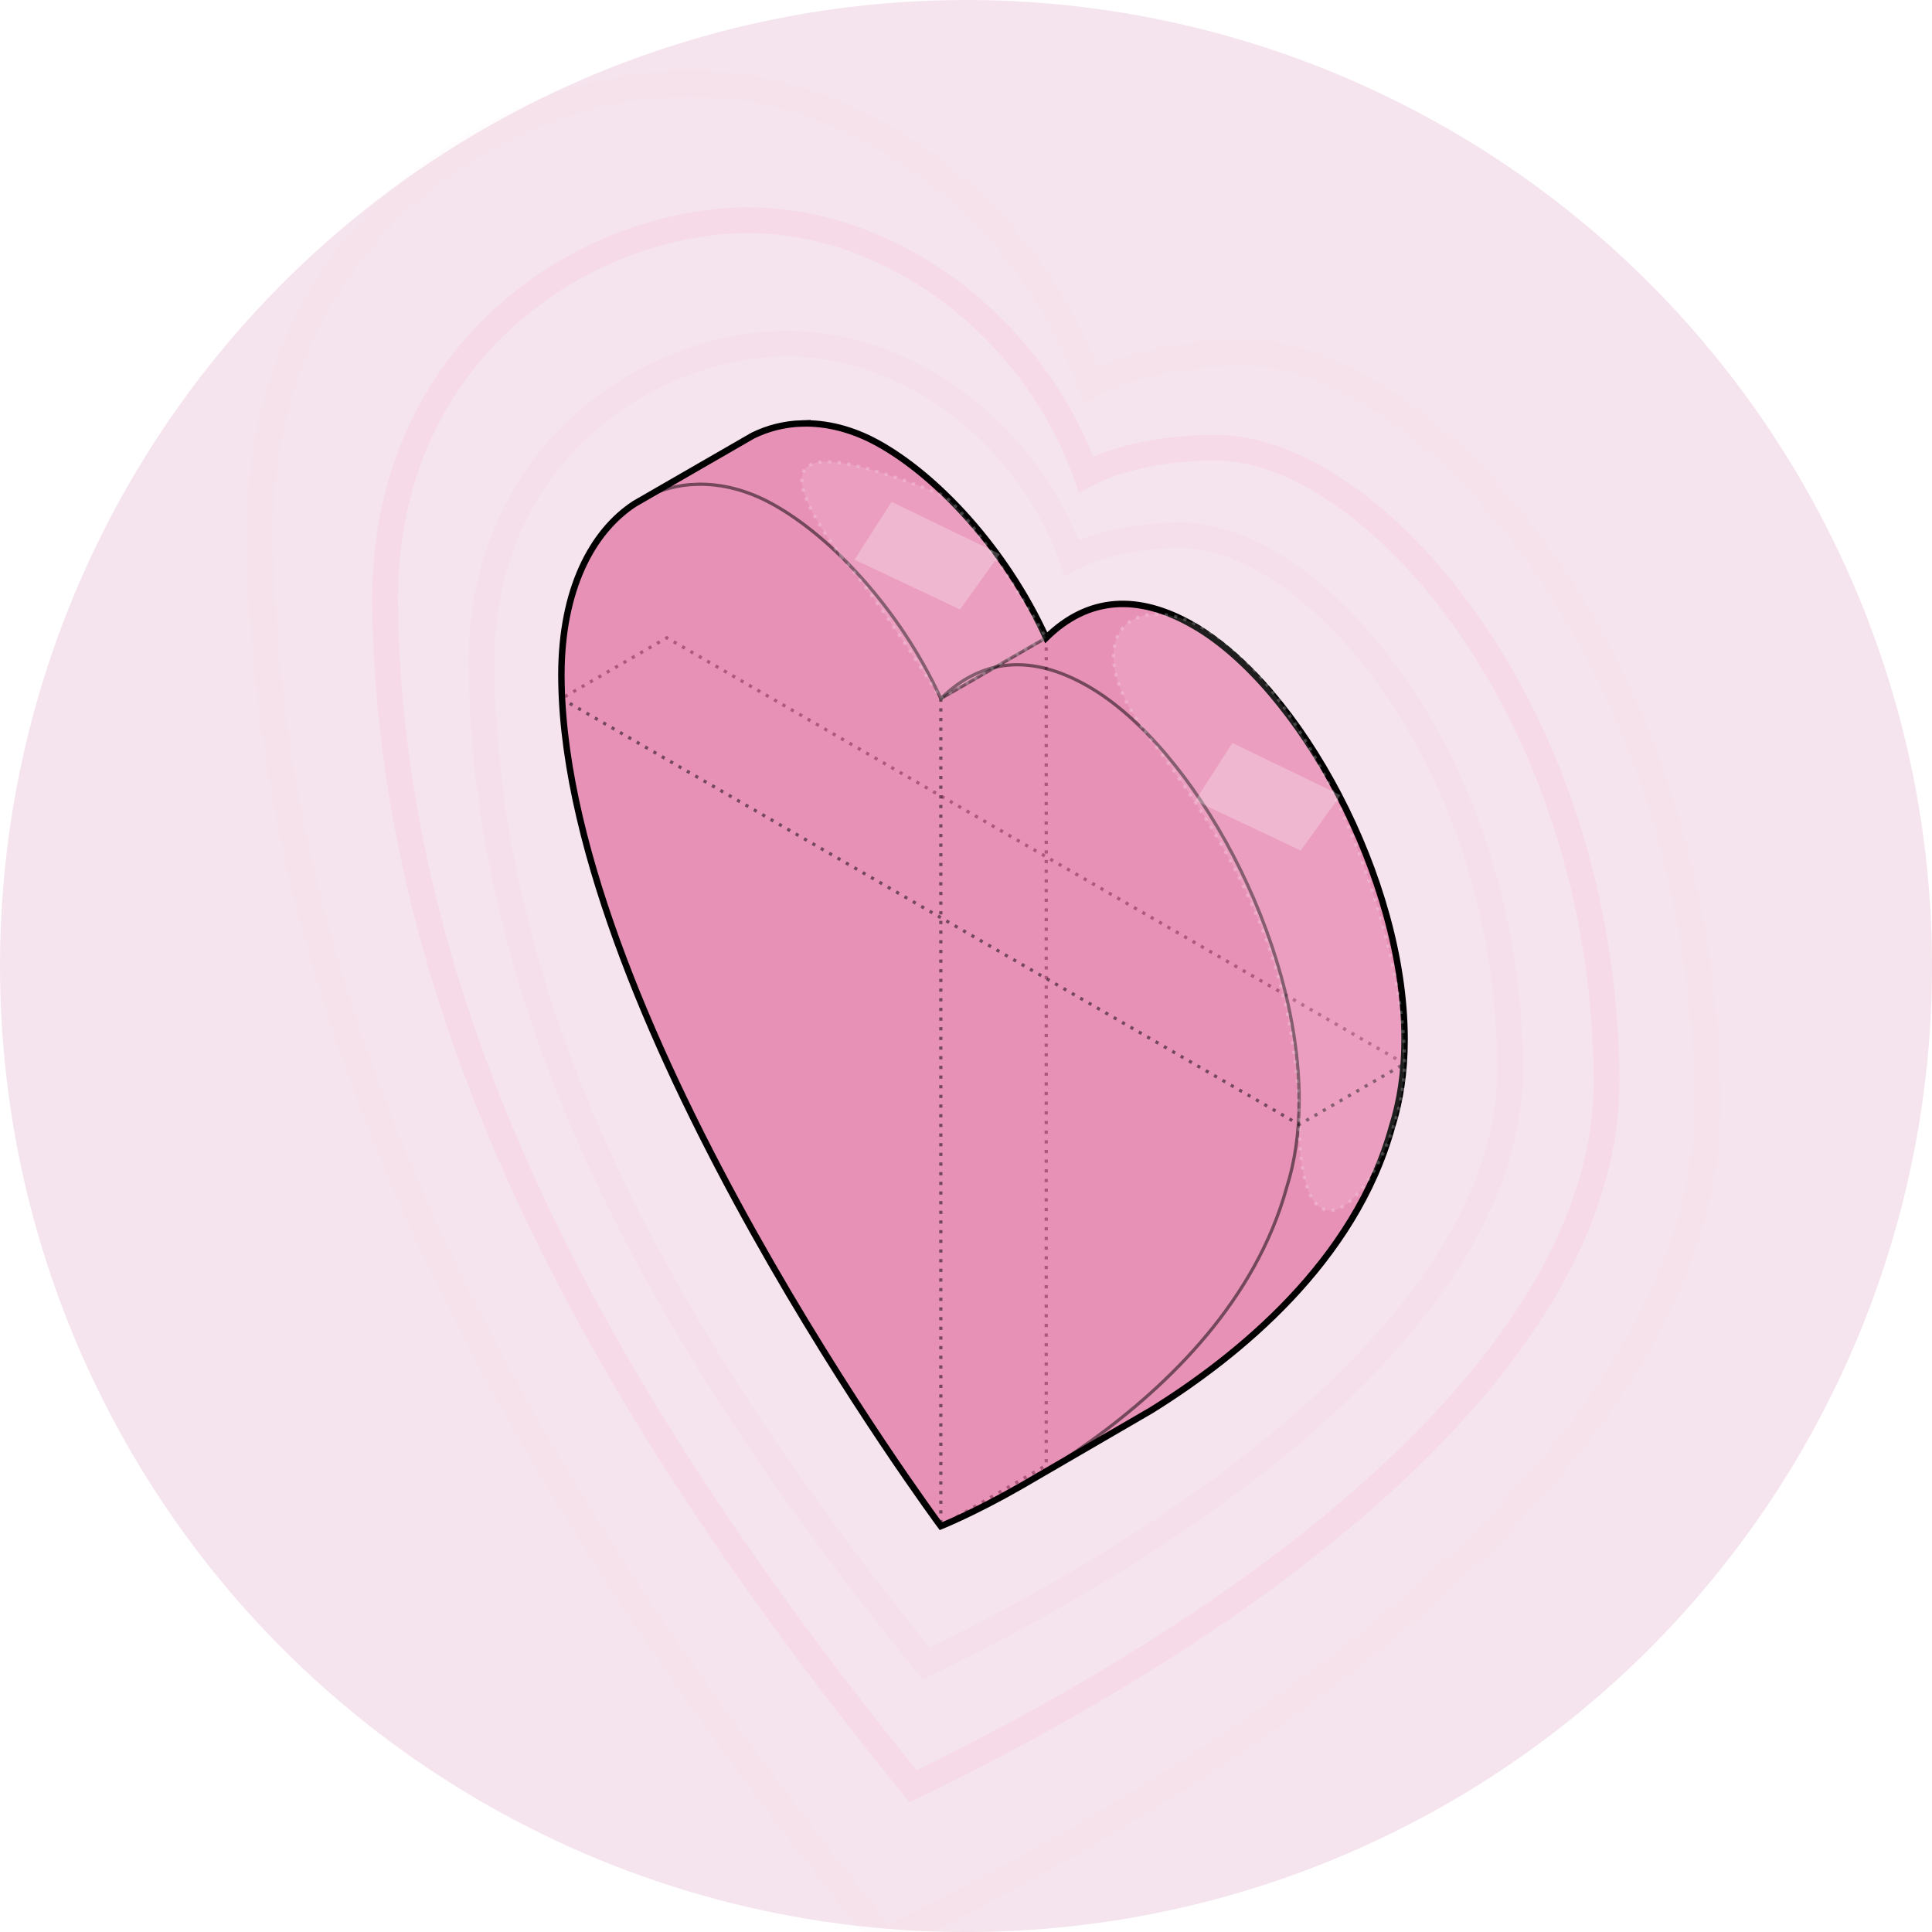
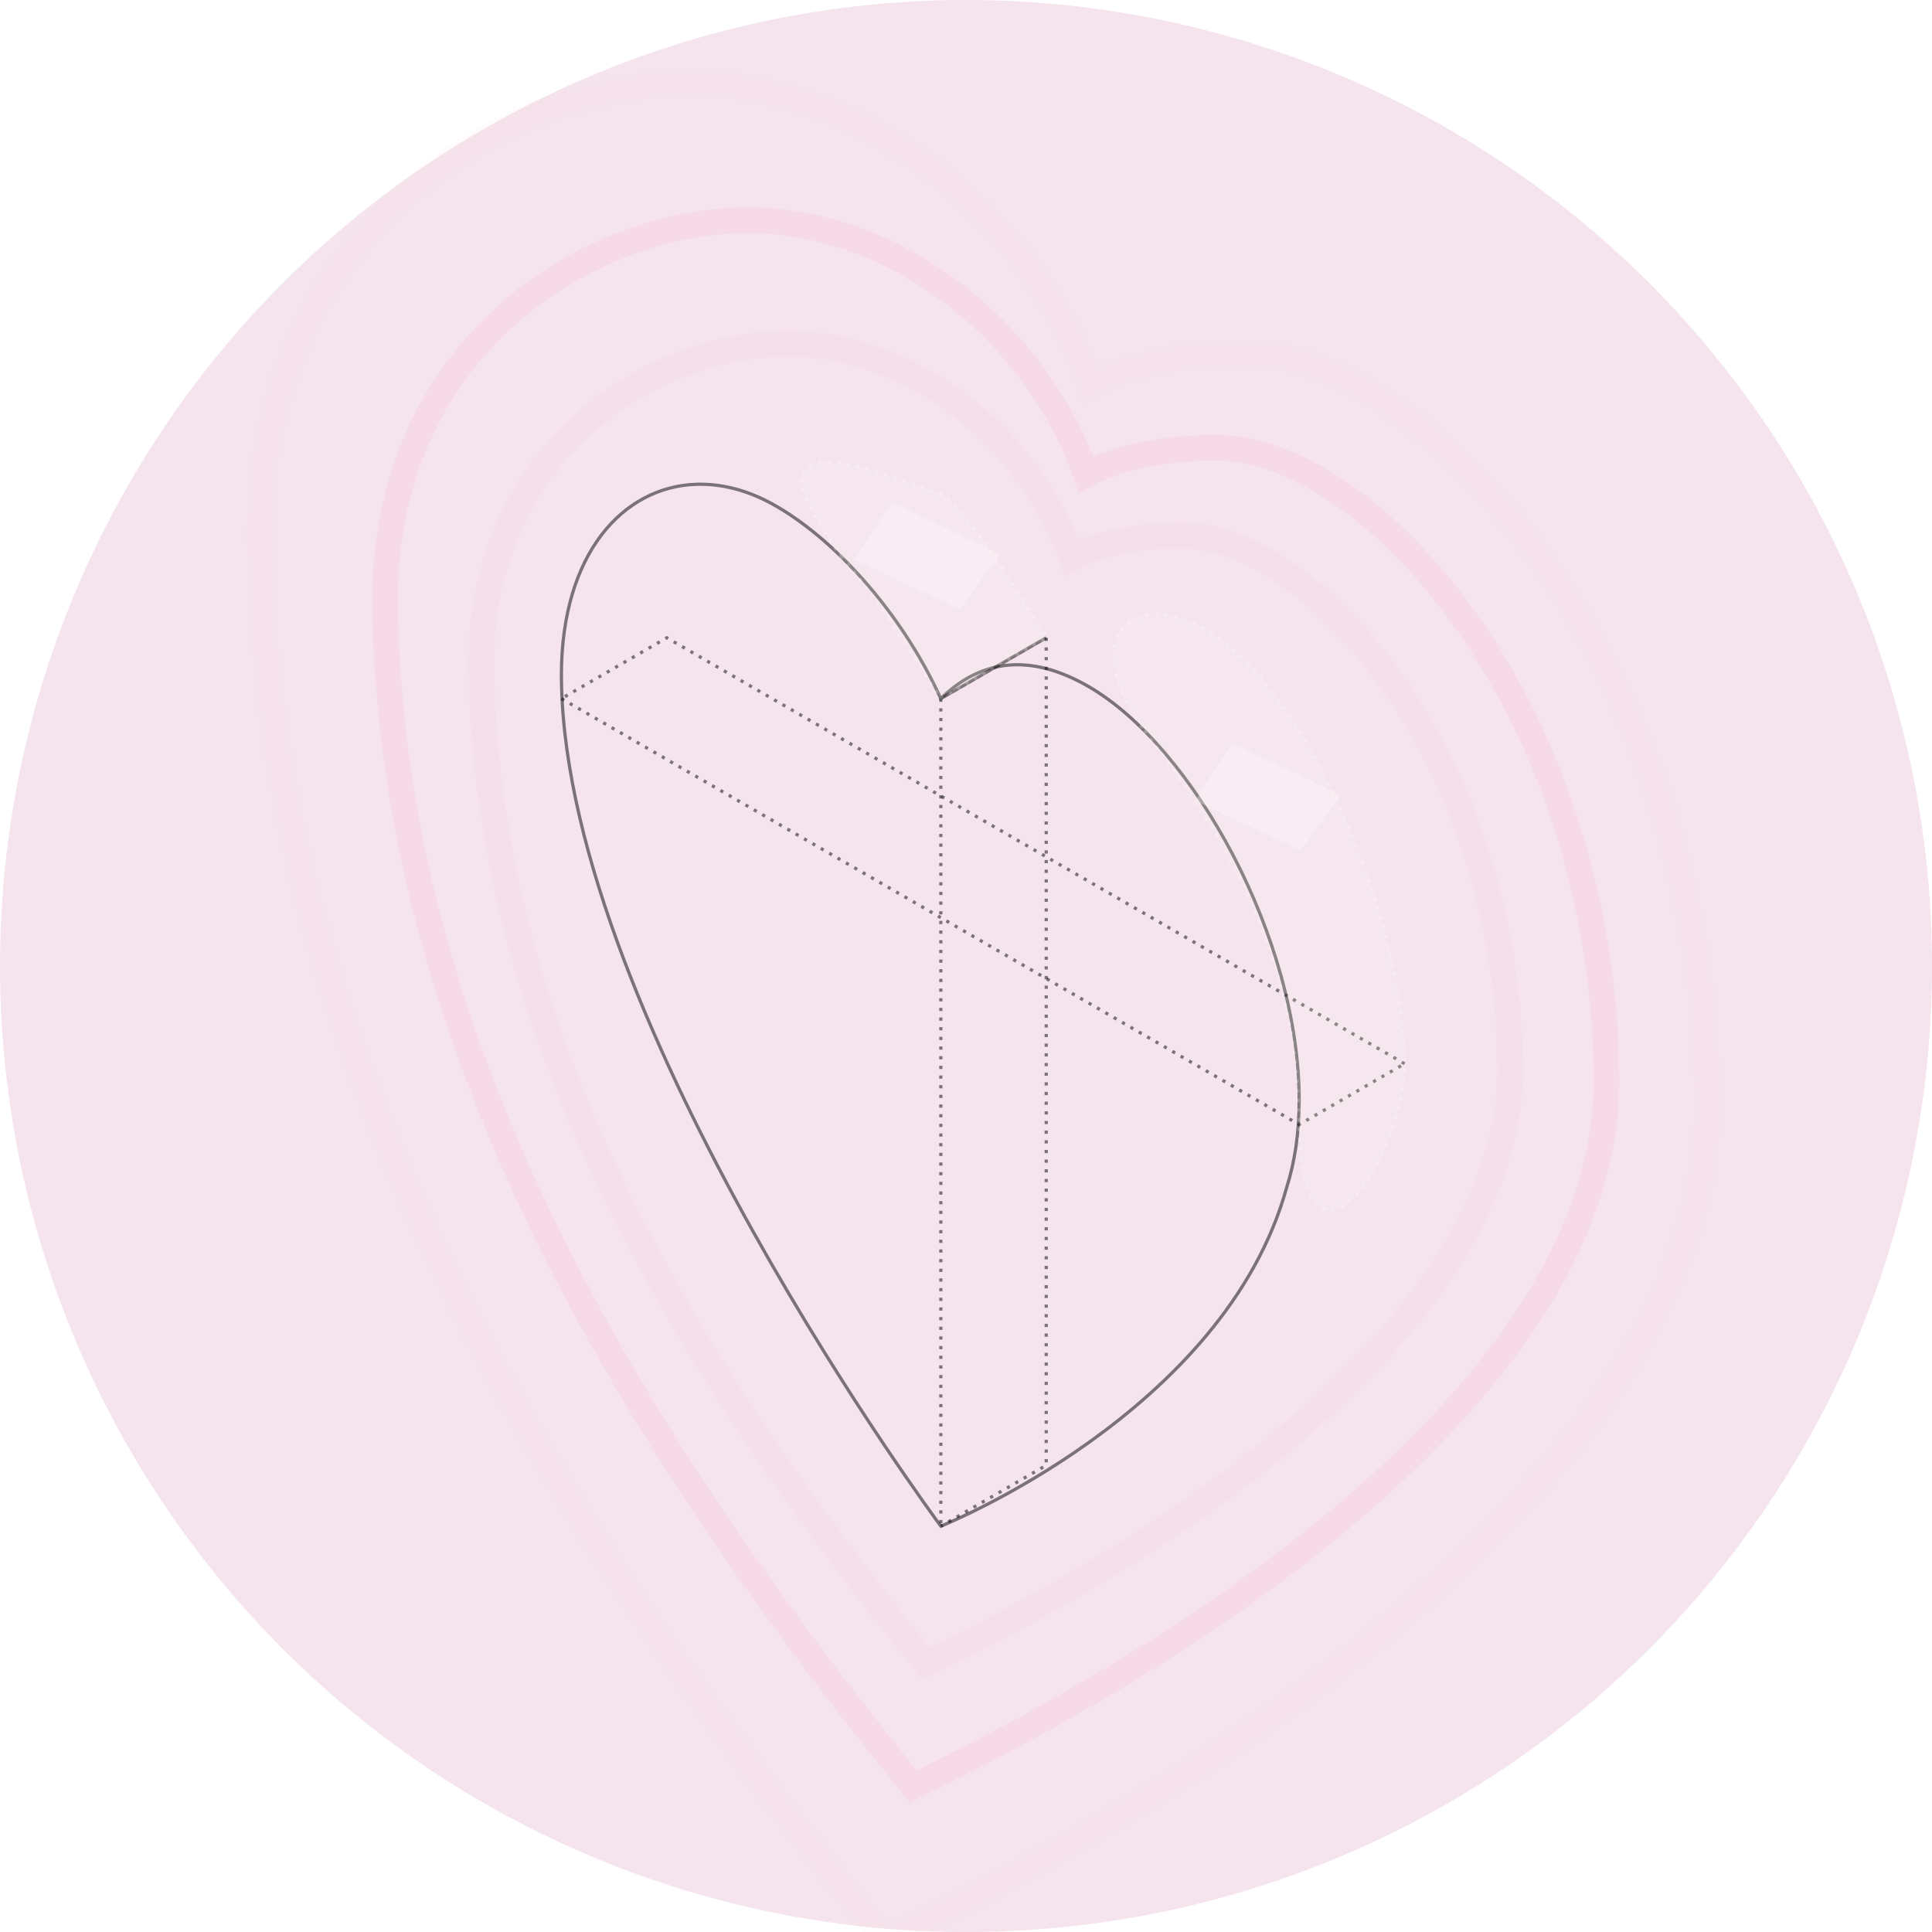
<svg xmlns="http://www.w3.org/2000/svg" xmlns:ns1="http://www.inkscape.org/namespaces/inkscape" xmlns:ns2="http://sodipodi.sourceforge.net/DTD/sodipodi-0.dtd" width="300" height="300" viewBox="0 0 79.375 79.375" version="1.1" id="svg1" ns1:version="1.4.2 (ebf0e940, 2025-05-08)" ns2:docname="heart2-light.svg">
  <ns2:namedview id="namedview1" pagecolor="#505050" bordercolor="#eeeeee" borderopacity="1" ns1:showpageshadow="0" ns1:pageopacity="0" ns1:pagecheckerboard="0" ns1:deskcolor="#505050" ns1:document-units="mm" ns1:zoom="0.96756968" ns1:cx="132.80697" ns1:cy="126.08911" ns1:window-width="1440" ns1:window-height="847" ns1:window-x="0" ns1:window-y="25" ns1:window-maximized="1" ns1:current-layer="layer1" />
  <defs id="defs1">
    <filter style="color-interpolation-filters:sRGB" ns1:label="Blur" id="filter91" x="-0.589" y="-0.285" width="2.177" height="1.57">
      <feGaussianBlur stdDeviation="10 2" result="blur" id="feGaussianBlur91" />
    </filter>
    <filter style="color-interpolation-filters:sRGB" ns1:label="Blur" id="filter91-9" x="-0.589" y="-0.285" width="2.177" height="1.57">
      <feGaussianBlur stdDeviation="10 2" result="blur" id="feGaussianBlur91-1" />
    </filter>
    <ns1:path-effect effect="fillet_chamfer" id="path-effect98" is_visible="true" lpeversion="1" nodesatellites_param="F,0,0,1,0,1,0,1 @ F,0,0,1,0,1,0,1 @ F,0,0,1,0,1,0,1 @ F,0,0,1,0,1,0,1 @ F,0,0,1,0,1,0,1 @ F,0,0,1,0,1,0,1" radius="0" unit="px" method="auto" mode="F" chamfer_steps="1" flexible="false" use_knot_distance="true" apply_no_radius="true" apply_with_radius="true" only_selected="false" hide_knots="false" />
    <ns1:path-effect effect="fillet_chamfer" id="path-effect99" is_visible="true" lpeversion="1" nodesatellites_param="F,0,0,1,0,0,0,1 @ F,0,0,1,0,2,0,1 @ F,0,1,1,0,1,0,1 @ F,0,0,1,0,2,0,1 @ F,0,0,1,0,0,0,1" radius="0" unit="px" method="auto" mode="F" chamfer_steps="1" flexible="false" use_knot_distance="true" apply_no_radius="true" apply_with_radius="true" only_selected="false" hide_knots="false" />
    <ns1:path-effect effect="fillet_chamfer" id="path-effect99-0" is_visible="true" lpeversion="1" nodesatellites_param="F,0,0,1,0,0,0,1 @ F,0,0,1,0,0.762,0,1 @ F,0,0,1,0,1,0,1 @ F,0,0,1,0,1,0,1 @ F,0,0,1,0,0,0,1" radius="0" unit="px" method="auto" mode="F" chamfer_steps="1" flexible="false" use_knot_distance="true" apply_no_radius="true" apply_with_radius="true" only_selected="false" hide_knots="false" />
    <ns1:path-effect effect="fillet_chamfer" id="path-effect99-0-8" is_visible="true" lpeversion="1" nodesatellites_param="F,0,0,1,0,0,0,1 @ F,0,0,1,0,0.762,0,1 @ F,0,0,1,0,1,0,1 @ F,0,0,1,0,1,0,1 @ F,0,0,1,0,0,0,1" radius="0" unit="px" method="auto" mode="F" chamfer_steps="1" flexible="false" use_knot_distance="true" apply_no_radius="true" apply_with_radius="true" only_selected="false" hide_knots="false" />
    <ns1:path-effect effect="fillet_chamfer" id="path-effect99-0-8-7" is_visible="true" lpeversion="1" nodesatellites_param="F,0,0,1,0,0,0,1 @ F,0,0,1,0,0.762,0,1 @ F,0,0,1,0,1,0,1 @ F,0,0,1,0,1,0,1 @ F,0,0,1,0,0,0,1" radius="0" unit="px" method="auto" mode="F" chamfer_steps="1" flexible="false" use_knot_distance="true" apply_no_radius="true" apply_with_radius="true" only_selected="false" hide_knots="false" />
    <ns1:path-effect effect="fillet_chamfer" id="path-effect99-0-8-7-8" is_visible="true" lpeversion="1" nodesatellites_param="F,0,0,1,0,0,0,1 @ F,0,0,1,0,0.762,0,1 @ F,0,0,1,0,1,0,1 @ F,0,0,1,0,1,0,1 @ F,0,0,1,0,0,0,1" radius="0" unit="px" method="auto" mode="F" chamfer_steps="1" flexible="false" use_knot_distance="true" apply_no_radius="true" apply_with_radius="true" only_selected="false" hide_knots="false" />
    <ns1:path-effect effect="fillet_chamfer" id="path-effect99-0-8-7-8-3" is_visible="true" lpeversion="1" nodesatellites_param="F,0,0,1,0,0,0,1 @ F,0,0,1,0,0.762,0,1 @ F,0,0,1,0,1,0,1 @ F,0,0,1,0,1,0,1 @ F,0,0,1,0,0,0,1" radius="0" unit="px" method="auto" mode="F" chamfer_steps="1" flexible="false" use_knot_distance="true" apply_no_radius="true" apply_with_radius="true" only_selected="false" hide_knots="false" />
    <ns1:path-effect effect="fillet_chamfer" id="path-effect99-0-8-7-8-3-9" is_visible="true" lpeversion="1" nodesatellites_param="F,0,0,1,0,0,0,1 @ F,0,0,1,0,0.762,0,1 @ F,0,0,1,0,1,0,1 @ F,0,0,1,0,1,0,1 @ F,0,0,1,0,0,0,1" radius="0" unit="px" method="auto" mode="F" chamfer_steps="1" flexible="false" use_knot_distance="true" apply_no_radius="true" apply_with_radius="true" only_selected="false" hide_knots="false" />
    <ns1:path-effect effect="fillet_chamfer" id="path-effect99-0-8-7-8-3-9-3" is_visible="true" lpeversion="1" nodesatellites_param="F,0,0,1,0,0,0,1 @ F,0,0,1,0,0.762,0,1 @ F,0,0,1,0,1,0,1 @ F,0,0,1,0,1,0,1 @ F,0,0,1,0,0,0,1" radius="0" unit="px" method="auto" mode="F" chamfer_steps="1" flexible="false" use_knot_distance="true" apply_no_radius="true" apply_with_radius="true" only_selected="false" hide_knots="false" />
    <ns1:path-effect effect="fillet_chamfer" id="path-effect99-0-8-7-8-3-9-3-9" is_visible="true" lpeversion="1" nodesatellites_param="F,0,0,1,0,0,0,1 @ F,0,0,1,0,0.762,0,1 @ F,0,0,1,0,1,0,1 @ F,0,0,1,0,1,0,1 @ F,0,0,1,0,0,0,1" radius="0" unit="px" method="auto" mode="F" chamfer_steps="1" flexible="false" use_knot_distance="true" apply_no_radius="true" apply_with_radius="true" only_selected="false" hide_knots="false" />
    <ns1:path-effect effect="fillet_chamfer" id="path-effect99-0-8-7-8-3-9-3-9-7" is_visible="true" lpeversion="1" nodesatellites_param="F,0,0,1,0,0,0,1 @ F,0,0,1,0,0.762,0,1 @ F,0,0,1,0,1,0,1 @ F,0,0,1,0,1,0,1 @ F,0,0,1,0,0,0,1" radius="0" unit="px" method="auto" mode="F" chamfer_steps="1" flexible="false" use_knot_distance="true" apply_no_radius="true" apply_with_radius="true" only_selected="false" hide_knots="false" />
    <ns1:path-effect effect="fillet_chamfer" id="path-effect99-0-8-7-8-3-9-3-9-7-0" is_visible="true" lpeversion="1" nodesatellites_param="F,0,0,1,0,0,0,1 @ F,0,0,1,0,0.762,0,1 @ F,0,0,1,0,1,0,1 @ F,0,0,1,0,1,0,1 @ F,0,0,1,0,0,0,1" radius="0" unit="px" method="auto" mode="F" chamfer_steps="1" flexible="false" use_knot_distance="true" apply_no_radius="true" apply_with_radius="true" only_selected="false" hide_knots="false" />
    <ns1:path-effect effect="fillet_chamfer" id="path-effect100" is_visible="true" lpeversion="1" nodesatellites_param="F,0,0,1,0,0,0,1 @ F,0,0,1,0,4.432,0,1 @ F,0,0,1,0,8.538,0,1 @ F,0,0,1,0,0,0,1 @ F,0,0,1,0,0,0,1 @ F,0,0,1,0,3,0,1 @ F,0,0,1,0,3,0,1 @ F,0,0,1,0,0,0,1" radius="0" unit="px" method="auto" mode="F" chamfer_steps="1" flexible="false" use_knot_distance="true" apply_no_radius="true" apply_with_radius="true" only_selected="false" hide_knots="false" />
    <filter style="color-interpolation-filters:sRGB" ns1:label="Blur" id="filter100" x="-0.82" y="-0.304" width="2.64" height="1.609">
      <feGaussianBlur stdDeviation="3 3" result="blur" id="feGaussianBlur100" />
    </filter>
    <filter style="color-interpolation-filters:sRGB" ns1:label="Blur" id="filter101" x="-0.474" y="-0.125" width="1.947" height="1.251">
      <feGaussianBlur stdDeviation="1 1" result="blur" id="feGaussianBlur101" />
    </filter>
    <filter style="color-interpolation-filters:sRGB" ns1:label="Blur" id="filter103" x="-0.381" y="-0.207" width="1.762" height="1.413">
      <feGaussianBlur stdDeviation="1 1" result="blur" id="feGaussianBlur103" />
    </filter>
    <ns1:path-effect effect="fillet_chamfer" id="path-effect98-1" is_visible="true" lpeversion="1" nodesatellites_param="F,0,0,1,0,1,0,1 @ F,0,0,1,0,1,0,1 @ F,0,0,1,0,1,0,1 @ F,0,0,1,0,1,0,1 @ F,0,0,1,0,1,0,1 @ F,0,0,1,0,1,0,1" radius="0" unit="px" method="auto" mode="F" chamfer_steps="1" flexible="false" use_knot_distance="true" apply_no_radius="true" apply_with_radius="true" only_selected="false" hide_knots="false" />
    <ns1:path-effect effect="fillet_chamfer" id="path-effect99-1" is_visible="true" lpeversion="1" nodesatellites_param="F,0,0,1,0,0,0,1 @ F,0,0,1,0,2,0,1 @ F,0,1,1,0,1,0,1 @ F,0,0,1,0,2,0,1 @ F,0,0,1,0,0,0,1" radius="0" unit="px" method="auto" mode="F" chamfer_steps="1" flexible="false" use_knot_distance="true" apply_no_radius="true" apply_with_radius="true" only_selected="false" hide_knots="false" />
    <ns1:path-effect effect="fillet_chamfer" id="path-effect99-05" is_visible="true" lpeversion="1" nodesatellites_param="F,0,0,1,0,0,0,1 @ F,0,0,1,0,2,0,1 @ F,0,0,1,0,1.428,0,1 @ F,0,0,1,0,1.59,0,1 @ F,0,0,1,0,0,0,1" radius="0" unit="px" method="auto" mode="F" chamfer_steps="1" flexible="false" use_knot_distance="true" apply_no_radius="true" apply_with_radius="true" only_selected="false" hide_knots="false" />
    <ns1:path-effect effect="fillet_chamfer" id="path-effect99-05-7" is_visible="true" lpeversion="1" nodesatellites_param="F,0,0,1,0,0,0,1 @ F,0,1,1,0,3.191,0,1 @ F,0,0,1,0,2.38,0,1 @ F,0,0,1,0,2.63,0,1 @ F,0,0,1,0,0,0,1" radius="0" unit="px" method="auto" mode="F" chamfer_steps="1" flexible="false" use_knot_distance="true" apply_no_radius="true" apply_with_radius="true" only_selected="false" hide_knots="false" />
    <ns1:path-effect effect="fillet_chamfer" id="path-effect99-05-7-5" is_visible="true" lpeversion="1" nodesatellites_param="F,0,0,1,0,0,0,1 @ F,0,1,1,0,4.514,0,1 @ F,0,0,1,0,3.331,0,1 @ F,0,0,1,0,3.807,0,1 @ F,0,0,1,0,0,0,1" radius="0" unit="px" method="auto" mode="F" chamfer_steps="1" flexible="false" use_knot_distance="true" apply_no_radius="true" apply_with_radius="true" only_selected="false" hide_knots="false" />
    <ns1:path-effect effect="fillet_chamfer" id="path-effect99-0-1" is_visible="true" lpeversion="1" nodesatellites_param="F,0,0,1,0,0,0,1 @ F,0,0,1,0,0.762,0,1 @ F,0,0,1,0,1,0,1 @ F,0,0,1,0,1,0,1 @ F,0,0,1,0,0,0,1" radius="0" unit="px" method="auto" mode="F" chamfer_steps="1" flexible="false" use_knot_distance="true" apply_no_radius="true" apply_with_radius="true" only_selected="false" hide_knots="false" />
    <ns1:path-effect effect="fillet_chamfer" id="path-effect99-0-8-2" is_visible="true" lpeversion="1" nodesatellites_param="F,0,0,1,0,0,0,1 @ F,0,0,1,0,0.762,0,1 @ F,0,0,1,0,1,0,1 @ F,0,0,1,0,1,0,1 @ F,0,0,1,0,0,0,1" radius="0" unit="px" method="auto" mode="F" chamfer_steps="1" flexible="false" use_knot_distance="true" apply_no_radius="true" apply_with_radius="true" only_selected="false" hide_knots="false" />
    <ns1:path-effect effect="fillet_chamfer" id="path-effect99-0-8-7-9" is_visible="true" lpeversion="1" nodesatellites_param="F,0,0,1,0,0,0,1 @ F,0,0,1,0,0.762,0,1 @ F,0,0,1,0,1,0,1 @ F,0,0,1,0,1,0,1 @ F,0,0,1,0,0,0,1" radius="0" unit="px" method="auto" mode="F" chamfer_steps="1" flexible="false" use_knot_distance="true" apply_no_radius="true" apply_with_radius="true" only_selected="false" hide_knots="false" />
    <ns1:path-effect effect="fillet_chamfer" id="path-effect99-0-8-7-8-1" is_visible="true" lpeversion="1" nodesatellites_param="F,0,0,1,0,0,0,1 @ F,0,0,1,0,0.762,0,1 @ F,0,0,1,0,1,0,1 @ F,0,0,1,0,1,0,1 @ F,0,0,1,0,0,0,1" radius="0" unit="px" method="auto" mode="F" chamfer_steps="1" flexible="false" use_knot_distance="true" apply_no_radius="true" apply_with_radius="true" only_selected="false" hide_knots="false" />
    <ns1:path-effect effect="fillet_chamfer" id="path-effect99-0-8-7-8-3-6" is_visible="true" lpeversion="1" nodesatellites_param="F,0,0,1,0,0,0,1 @ F,0,0,1,0,0.762,0,1 @ F,0,0,1,0,1,0,1 @ F,0,0,1,0,1,0,1 @ F,0,0,1,0,0,0,1" radius="0" unit="px" method="auto" mode="F" chamfer_steps="1" flexible="false" use_knot_distance="true" apply_no_radius="true" apply_with_radius="true" only_selected="false" hide_knots="false" />
    <ns1:path-effect effect="fillet_chamfer" id="path-effect99-0-8-7-8-3-9-4" is_visible="true" lpeversion="1" nodesatellites_param="F,0,0,1,0,0,0,1 @ F,0,0,1,0,0.762,0,1 @ F,0,0,1,0,1,0,1 @ F,0,0,1,0,1,0,1 @ F,0,0,1,0,0,0,1" radius="0" unit="px" method="auto" mode="F" chamfer_steps="1" flexible="false" use_knot_distance="true" apply_no_radius="true" apply_with_radius="true" only_selected="false" hide_knots="false" />
    <ns1:path-effect effect="fillet_chamfer" id="path-effect99-0-8-7-8-3-9-3-8" is_visible="true" lpeversion="1" nodesatellites_param="F,0,0,1,0,0,0,1 @ F,0,0,1,0,0.762,0,1 @ F,0,0,1,0,1,0,1 @ F,0,0,1,0,1,0,1 @ F,0,0,1,0,0,0,1" radius="0" unit="px" method="auto" mode="F" chamfer_steps="1" flexible="false" use_knot_distance="true" apply_no_radius="true" apply_with_radius="true" only_selected="false" hide_knots="false" />
    <ns1:path-effect effect="fillet_chamfer" id="path-effect99-0-8-7-8-3-9-3-9-78" is_visible="true" lpeversion="1" nodesatellites_param="F,0,0,1,0,0,0,1 @ F,0,0,1,0,0.762,0,1 @ F,0,0,1,0,1,0,1 @ F,0,0,1,0,1,0,1 @ F,0,0,1,0,0,0,1" radius="0" unit="px" method="auto" mode="F" chamfer_steps="1" flexible="false" use_knot_distance="true" apply_no_radius="true" apply_with_radius="true" only_selected="false" hide_knots="false" />
    <ns1:path-effect effect="fillet_chamfer" id="path-effect99-0-8-7-8-3-9-3-9-7-5" is_visible="true" lpeversion="1" nodesatellites_param="F,0,0,1,0,0,0,1 @ F,0,0,1,0,0.762,0,1 @ F,0,0,1,0,1,0,1 @ F,0,0,1,0,1,0,1 @ F,0,0,1,0,0,0,1" radius="0" unit="px" method="auto" mode="F" chamfer_steps="1" flexible="false" use_knot_distance="true" apply_no_radius="true" apply_with_radius="true" only_selected="false" hide_knots="false" />
    <ns1:path-effect effect="fillet_chamfer" id="path-effect99-0-8-7-8-3-9-3-9-7-0-9" is_visible="true" lpeversion="1" nodesatellites_param="F,0,0,1,0,0,0,1 @ F,0,0,1,0,0.762,0,1 @ F,0,0,1,0,1,0,1 @ F,0,0,1,0,1,0,1 @ F,0,0,1,0,0,0,1" radius="0" unit="px" method="auto" mode="F" chamfer_steps="1" flexible="false" use_knot_distance="true" apply_no_radius="true" apply_with_radius="true" only_selected="false" hide_knots="false" />
    <ns1:path-effect effect="fillet_chamfer" id="path-effect100-8" is_visible="true" lpeversion="1" nodesatellites_param="F,0,0,1,0,0,0,1 @ F,0,0,1,0,4.432,0,1 @ F,0,0,1,0,8.538,0,1 @ F,0,0,1,0,0,0,1 @ F,0,0,1,0,0,0,1 @ F,0,0,1,0,3,0,1 @ F,0,0,1,0,3,0,1 @ F,0,0,1,0,0,0,1" radius="0" unit="px" method="auto" mode="F" chamfer_steps="1" flexible="false" use_knot_distance="true" apply_no_radius="true" apply_with_radius="true" only_selected="false" hide_knots="false" />
    <filter style="color-interpolation-filters:sRGB" ns1:label="Blur" id="filter100-1" x="-0.82" y="-0.304" width="2.64" height="1.609">
      <feGaussianBlur stdDeviation="3 3" result="blur" id="feGaussianBlur100-1" />
    </filter>
    <filter style="color-interpolation-filters:sRGB" ns1:label="Blur" id="filter100-0" x="-1.043" y="-0.079" width="3.087" height="1.158">
      <feGaussianBlur stdDeviation="0.651" result="blur" id="feGaussianBlur100-7" />
    </filter>
    <filter style="color-interpolation-filters:sRGB" ns1:label="Blur" id="filter101-17" x="-0.474" y="-0.125" width="1.947" height="1.251">
      <feGaussianBlur stdDeviation="1 1" result="blur" id="feGaussianBlur101-8" />
    </filter>
    <filter style="color-interpolation-filters:sRGB" ns1:label="Blur" id="filter101-1" x="-0.194" y="-0.056" width="1.388" height="1.112">
      <feGaussianBlur stdDeviation="0.433" result="blur" id="feGaussianBlur101-9" />
    </filter>
    <filter style="color-interpolation-filters:sRGB" ns1:label="Blur" id="filter103-8" x="-0.381" y="-0.207" width="1.762" height="1.413">
      <feGaussianBlur stdDeviation="1 1" result="blur" id="feGaussianBlur103-6" />
    </filter>
    <filter ns1:collect="always" style="color-interpolation-filters:sRGB" id="filter117" x="-0.413" y="-0.202" width="1.826" height="1.403">
      <feGaussianBlur ns1:collect="always" stdDeviation="2.032" id="feGaussianBlur117" />
    </filter>
    <filter ns1:collect="always" style="color-interpolation-filters:sRGB" id="filter117-0" x="-0.492" y="-0.508" width="1.978" height="2.018">
      <feGaussianBlur ns1:collect="always" stdDeviation="2.032" id="feGaussianBlur117-9" />
    </filter>
    <filter ns1:collect="always" style="color-interpolation-filters:sRGB" id="filter118" x="-0.473" y="-0.638" width="1.946" height="2.276">
      <feGaussianBlur ns1:collect="always" stdDeviation="1.175" id="feGaussianBlur118" />
    </filter>
    <filter ns1:collect="always" style="color-interpolation-filters:sRGB" id="filter118-4" x="-0.473" y="-0.638" width="1.946" height="2.276">
      <feGaussianBlur ns1:collect="always" stdDeviation="1.175" id="feGaussianBlur118-6" />
    </filter>
    <filter ns1:collect="always" style="color-interpolation-filters:sRGB" id="filter4" x="-0.071" y="-0.055" width="1.142" height="1.112">
      <feGaussianBlur ns1:collect="always" stdDeviation="0.702" id="feGaussianBlur4" />
    </filter>
    <filter ns1:collect="always" style="color-interpolation-filters:sRGB" id="filter3" x="-0.081" y="-0.063" width="1.161" height="1.128">
      <feGaussianBlur ns1:collect="always" stdDeviation="0.942" id="feGaussianBlur3" />
    </filter>
    <filter ns1:collect="always" style="color-interpolation-filters:sRGB" id="filter2" x="-0.055" y="-0.043" width="1.11" height="1.088">
      <feGaussianBlur ns1:collect="always" stdDeviation="0.483" id="feGaussianBlur2" />
    </filter>
  </defs>
  <g ns1:label="Layer 1" ns1:groupmode="layer" id="layer1">
    <circle style="opacity:0.213;fill:#a40557;fill-opacity:0.5;stroke:none;stroke-width:0.265;stroke-dasharray:1, 1;stroke-opacity:0.5" id="path1" cx="39.688" cy="39.688" r="39.688" />
    <path style="font-variation-settings:normal;fill:none;fill-opacity:0.827;stroke:#000000;stroke-width:0.132;stroke-linecap:butt;stroke-linejoin:miter;stroke-miterlimit:4;stroke-dasharray:0.132, 0.265;stroke-dashoffset:0;stroke-opacity:0.5" d="m 57.706,43.702 -30.311,-17.5 -4.33,2.5" id="path115" />
    <path style="font-variation-settings:normal;fill:none;fill-opacity:0.827;stroke:#000000;stroke-width:0.132;stroke-linecap:butt;stroke-linejoin:miter;stroke-miterlimit:4;stroke-dasharray:0.132, 0.265;stroke-dashoffset:0;stroke-opacity:0.5" d="m 42.983,26.202 v 34 l -4.33,2.5" id="path116" />
-     <path id="path106-91" style="font-variation-settings:normal;vector-effect:none;fill:#dc3e81;fill-opacity:0.502;stroke:#000000;stroke-width:0.265;stroke-linecap:butt;stroke-linejoin:miter;stroke-miterlimit:4;stroke-dasharray:none;stroke-dashoffset:0;stroke-opacity:1;-inkscape-stroke:none;stop-color:#000000" d="m 32.94,17.397 c -0.706,0.023 -1.383,0.191 -2.008,0.498 l -4.861,2.803 c -1.769,1.159 -2.997,3.546 -3.007,7.003 -2e-5,0.007 -10e-6,0.014 0,0.021 -10e-6,0.006 0,0.012 0,0.018 2.3e-4,0.113 0.001,0.226 0.004,0.34 0.275,13.997 15.585,34.622 15.585,34.622 0,0 1.38,-0.552 3.294,-1.652 l 5.345,-3.106 c 3.598,-2.235 8.375,-6.124 9.898,-11.653 0.328,-1.03 0.516,-2.227 0.516,-3.588 0,-6.627 -4.33,-14.5 -8.66,-17 -2.319,-1.339 -4.367,-1.167 -6.063,0.5 -1.665,-3.65 -4.491,-6.66 -6.928,-8 -1.046,-0.575 -2.109,-0.837 -3.116,-0.805 z" ns2:nodetypes="cccssccccccsscscc" />
    <g id="g112" transform="translate(-260.129,-165.177)">
      <path id="path106-91-16-1" style="fill:none;fill-opacity:0.283;stroke:#000000;stroke-width:0.132;stroke-dasharray:none;stroke-opacity:0.5" d="m 288.739,185.073 c -3.02,0.099 -5.532,2.855 -5.545,7.805 0,0.007 -10e-6,0.014 0,0.021 -10e-6,0.006 0,0.012 0,0.018 2.3e-4,0.113 0.001,0.226 0.004,0.34 0.275,13.997 15.585,34.622 15.585,34.622 0,0 11.659,-4.662 14.207,-13.912 0.328,-1.03 0.515,-2.227 0.515,-3.588 0,-6.627 -4.33,-14.5 -8.66,-17 -2.319,-1.339 -4.367,-1.167 -6.063,0.5 -1.665,-3.65 -4.491,-6.66 -6.928,-8 -1.046,-0.575 -2.109,-0.837 -3.116,-0.805 z" ns2:nodetypes="sssccccsscsss" />
      <path style="font-variation-settings:normal;opacity:1;fill:#12291f;fill-opacity:0.827;stroke:#000000;stroke-width:0.132;stroke-linecap:butt;stroke-linejoin:miter;stroke-miterlimit:4;stroke-dasharray:none;stroke-dashoffset:0;stroke-opacity:0.5" d="m 298.783,193.878 4.33,-2.5" id="path112" ns2:nodetypes="cc" />
    </g>
    <path style="font-variation-settings:normal;fill:none;fill-opacity:0.827;stroke:#000000;stroke-width:0.132;stroke-linecap:butt;stroke-linejoin:miter;stroke-miterlimit:4;stroke-dasharray:0.132, 0.265;stroke-dashoffset:0;stroke-opacity:0.5" d="m 23.065,28.702 30.311,17.5 4.33,-2.5" id="path113" />
    <path style="font-variation-settings:normal;fill:#12291f;fill-opacity:0.827;stroke:#000000;stroke-width:0.132;stroke-linecap:butt;stroke-linejoin:miter;stroke-miterlimit:4;stroke-dasharray:0.132, 0.265;stroke-dashoffset:0;stroke-opacity:0.5" d="m 38.653,28.702 v 34" id="path114" ns2:nodetypes="cc" />
    <path style="font-variation-settings:normal;opacity:0.669;fill:#ffffff;fill-opacity:0.262;stroke:#ffffff;stroke-width:0.132;stroke-linecap:butt;stroke-linejoin:miter;stroke-miterlimit:4;stroke-dasharray:0.132, 0.265;stroke-dashoffset:0;stroke-opacity:0.5;filter:url(#filter117)" d="m 47.014,30.02 c 3.141,4.197 6.295,8.942 6.361,16.181 0.066,7.239 4.297,1.793 4.33,-2.5 0.033,-4.293 -2.493,-12.155 -6.235,-16.25 -3.742,-4.095 -7.862,-2.098 -4.456,2.569 z" id="path117" />
    <path style="font-variation-settings:normal;opacity:0.669;fill:#ffffff;fill-opacity:0.262;stroke:#ffffff;stroke-width:0.132;stroke-linecap:butt;stroke-linejoin:miter;stroke-miterlimit:4;stroke-dasharray:0.132, 0.265;stroke-dashoffset:0;stroke-opacity:0.5;filter:url(#filter117-0)" d="m 34.546,22.857 c 1.338,1.452 4.107,5.845 4.107,5.845 l 4.33,-2.5 c 0,0 -3.219,-5.456 -4.363,-5.91 -5.157,-2.044 -7.479,-2.102 -4.074,2.565 z" id="path117-4" ns2:nodetypes="cccsc" />
    <path style="font-variation-settings:normal;fill:#ffffff;fill-opacity:0.262;stroke:none;stroke-width:0.132;stroke-linecap:butt;stroke-linejoin:miter;stroke-miterlimit:4;stroke-dasharray:0.132, 0.265;stroke-dashoffset:0;stroke-opacity:0.5;filter:url(#filter118)" d="m 309.236,197.364 1.518,2.376 4.444,-2.148 -1.631,-2.272 z" id="path118" transform="matrix(1,0,0,-1,-260.126,230.263)" />
    <path style="font-variation-settings:normal;fill:#ffffff;fill-opacity:0.262;stroke:none;stroke-width:0.132;stroke-linecap:butt;stroke-linejoin:miter;stroke-miterlimit:4;stroke-dasharray:0.132, 0.265;stroke-dashoffset:0;stroke-opacity:0.5;filter:url(#filter118-4)" d="m 309.236,197.364 1.518,2.376 4.444,-2.148 -1.631,-2.272 z" id="path118-4" transform="matrix(1,0,0,-1,-274.126,220.358)" />
    <path id="path106-91-16-1-3" style="font-variation-settings:normal;opacity:0.208;vector-effect:none;fill:none;fill-opacity:0.283;stroke:#ff7cab;stroke-width:0.681;stroke-linecap:butt;stroke-linejoin:miter;stroke-miterlimit:4;stroke-dasharray:none;stroke-dashoffset:0;stroke-opacity:1;-inkscape-stroke:none;filter:url(#filter2);stop-color:#000000" d="m 284.699,197.57 c 0.153,9.606 5.268,18.254 11.749,26.239 8.887,-4.32 15.471,-10.039 15.429,-15.749 -0.061,-8.275 -5.251,-14.062 -8.686,-14.062 -1.161,0 -2.217,0.23 -2.896,0.598 -1.143,-3.236 -4.254,-5.633 -7.463,-5.661 -3.508,-0.031 -8.227,2.765 -8.133,8.636 z" ns2:nodetypes="scsscss" transform="matrix(1.555,0,0,1.555,-422.926,-279.676)" />
    <path id="path106-91-16-1-3-7" style="font-variation-settings:normal;opacity:0.299;vector-effect:none;fill:none;fill-opacity:0.283;stroke:#ff7cab;stroke-width:0.681;stroke-linecap:butt;stroke-linejoin:miter;stroke-miterlimit:4;stroke-dasharray:none;stroke-dashoffset:0;stroke-opacity:1;-inkscape-stroke:none;filter:url(#filter3);stop-color:#000000" d="m 282.152,195.922 c 0.182,11.397 6.255,21.657 13.951,31.13 10.553,-5.125 18.372,-11.911 18.322,-18.684 -0.073,-9.817 -6.236,-16.684 -10.314,-16.684 -1.379,0 -2.633,0.273 -3.438,0.709 -1.358,-3.839 -5.052,-6.683 -8.862,-6.717 -4.166,-0.037 -9.769,3.28 -9.658,10.246 z" ns2:nodetypes="scsscss" transform="matrix(1.555,0,0,1.555,-422.926,-279.676)" />
    <path id="path106-91-16-1-3-4" style="opacity:0.158;fill:none;fill-opacity:0.283;stroke:#ff7cab;stroke-width:0.484;stroke-dasharray:none;stroke-opacity:1;filter:url(#filter4)" d="m 284.699,197.57 c 0.153,9.606 5.268,18.254 11.749,26.239 8.887,-4.32 15.471,-10.039 15.429,-15.749 -0.061,-8.275 -5.251,-14.062 -8.686,-14.062 -1.161,0 -2.217,0.23 -2.896,0.598 -1.143,-3.236 -4.254,-5.633 -7.463,-5.661 -3.508,-0.031 -8.227,2.765 -8.133,8.636 z" ns2:nodetypes="scsscss" transform="matrix(2.188,0,0,2.188,-612.241,-409.968)" />
  </g>
</svg>